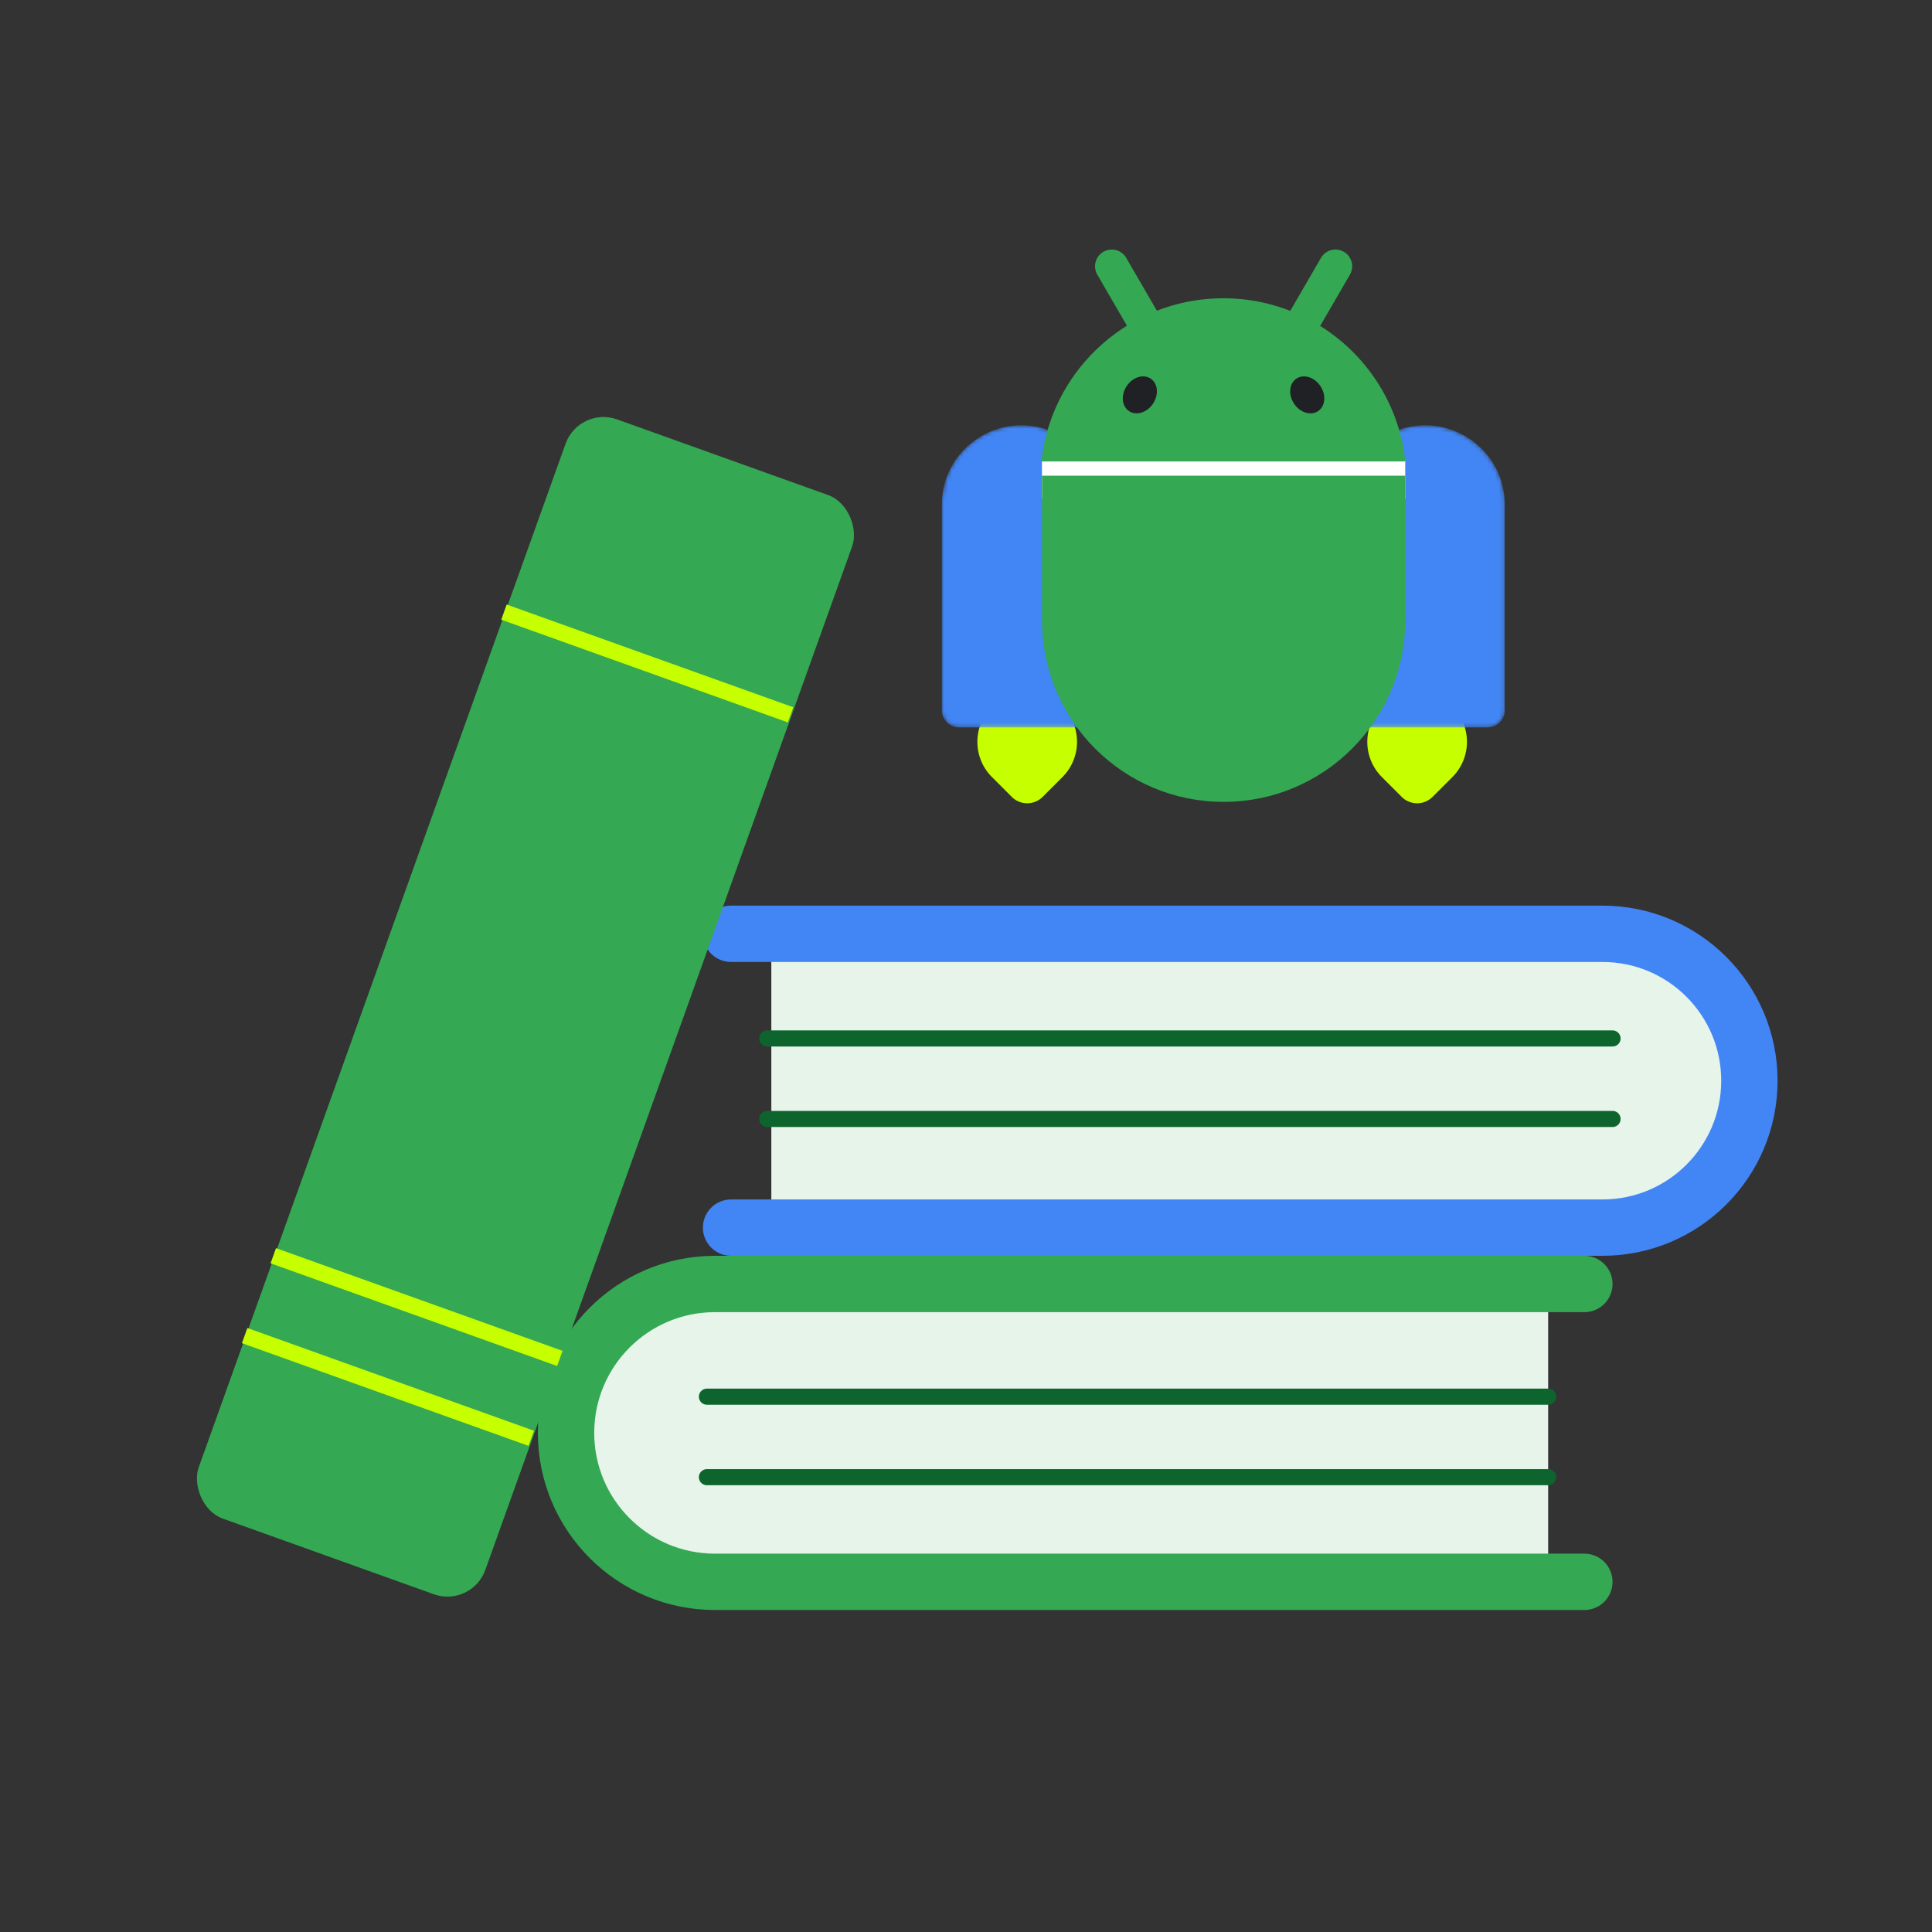
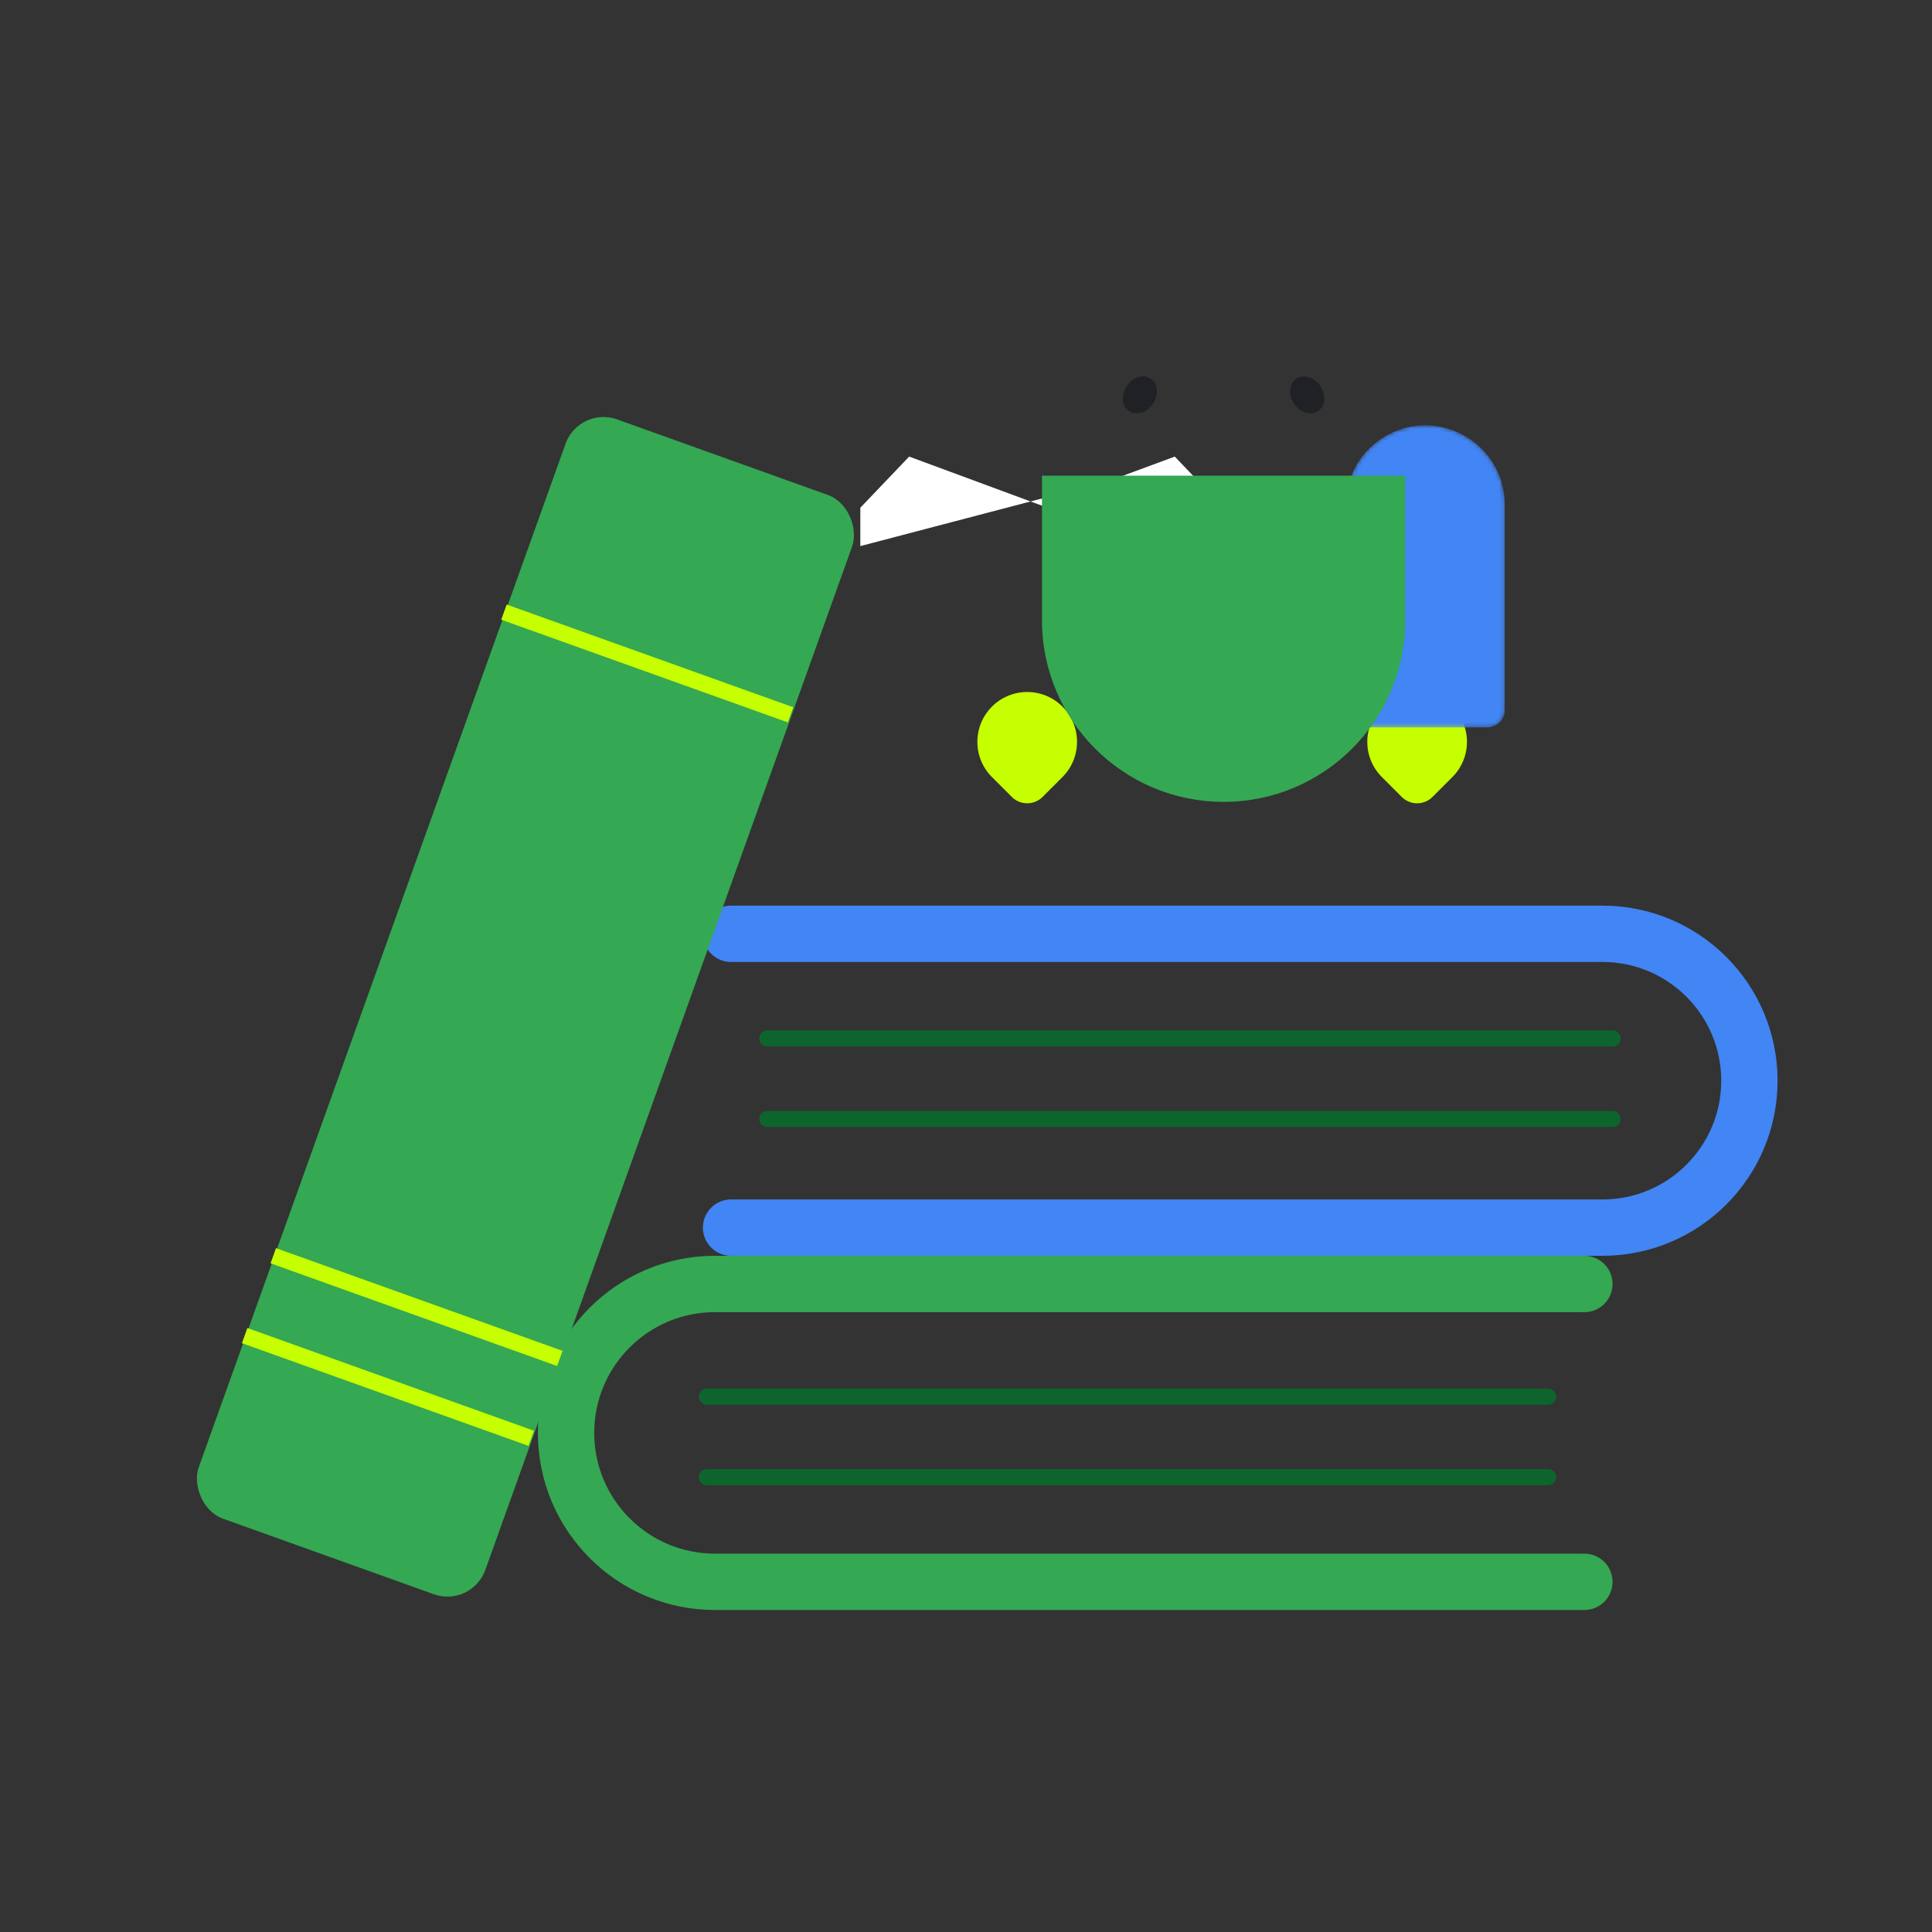
<svg xmlns="http://www.w3.org/2000/svg" width="480" height="480" fill="none">
  <rect width="100%" height="100%" fill="#333333" stroke="none" />
-   <path fill="#E6F4EA" d="M434.633 268c0 20.435-16.566 37-37 37h-206v-74h206c20.434 0 37 16.565 37 37ZM140.633 356.5c0-20.158 16.341-36.5 36.5-36.5h207.5v73h-207.5c-20.159 0-36.5-16.342-36.5-36.5Z" />
  <path stroke="#4285F4" stroke-linecap="round" stroke-width="14" d="M181.633 305h216.5c20.158 0 36.5-16.342 36.5-36.5v0c0-20.158-16.342-36.5-36.5-36.5h-216.5" />
  <path stroke="#34A853" stroke-linecap="round" stroke-width="14" d="M393.633 319h-216c-20.435 0-37 16.565-37 37v0c0 20.435 16.565 37 37 37h216" />
  <path stroke="#0D652D" stroke-linecap="round" stroke-linejoin="round" stroke-width="4" d="M190.633 258h210M175.633 347h209M190.633 278h210M175.633 367h209" />
  <path fill="#C6FF00" d="M246.453 175.556c4.834-4.835 12.672-4.835 17.506 0 4.834 4.834 4.834 12.672 0 17.507l-4.924 4.924a5.416 5.416 0 0 1-7.659 0l-4.923-4.924c-4.834-4.835-4.834-12.673 0-17.507ZM360.836 175.556c-4.834-4.835-12.672-4.835-17.506 0-4.835 4.834-4.835 12.672 0 17.507l4.923 4.924a5.416 5.416 0 0 0 7.659 0l4.924-4.924c4.834-4.835 4.834-12.673 0-17.507Z" />
  <mask id="a" width="44" height="76" x="234" y="105" maskUnits="userSpaceOnUse" style="mask-type:alpha">
    <path fill="#4285F4" d="M234 125.429c0-15.089 16.242-24.6 29.401-17.217a19.743 19.743 0 0 1 10.015 15.586l4.338 52.309a4.258 4.258 0 0 1-4.244 4.61h-35.252a4.258 4.258 0 0 1-4.258-4.258v-51.03Z" />
  </mask>
  <g mask="url(#a)">
-     <path fill="#4285F4" d="M234 125.429c0-15.089 16.242-24.6 29.401-17.217a19.743 19.743 0 0 1 10.015 15.586l4.338 52.309a4.258 4.258 0 0 1-4.244 4.61h-35.252a4.258 4.258 0 0 1-4.258-4.258v-51.03Z" />
-   </g>
+     </g>
  <mask id="b" width="44" height="76" x="330" y="105" maskUnits="userSpaceOnUse" style="mask-type:alpha">
    <path fill="#4285F4" d="M373.859 125.429c0-15.089-16.242-24.6-29.401-17.217a19.743 19.743 0 0 0-10.015 15.586l-4.338 52.309a4.258 4.258 0 0 0 4.243 4.61h35.253a4.258 4.258 0 0 0 4.258-4.258v-51.03Z" />
  </mask>
  <g mask="url(#b)">
    <path fill="#4285F4" d="M373.859 125.429c0-15.089-16.242-24.6-29.401-17.217a19.743 19.743 0 0 0-10.015 15.586l-4.338 52.309a4.258 4.258 0 0 0 4.243 4.61h35.253a4.258 4.258 0 0 0 4.258-4.258v-51.03Z" />
  </g>
-   <path fill="#fff" d="M258.875 123.841s17.546 11.836 45.127 11.836c27.581 0 45.127-11.836 45.127-11.836v-9.535l-12.131-12.705-32.996 12.197-32.996-12.197-12.131 12.705v9.535Z" />
-   <path fill="#34A853" d="M348.91 112.651a45.077 45.077 0 0 0-2.561-9.558 45.085 45.085 0 0 0-2.046-4.51 46.019 46.019 0 0 0-3.301-5.38 45.454 45.454 0 0 0-7.357-8.065 45.522 45.522 0 0 0-5.651-4.16c.018-.028.033-.059.051-.087.912-1.576 1.826-3.149 2.738-4.724a10965.068 10965.068 0 0 0 4.599-7.928 4.155 4.155 0 0 0 .233-3.701 4.128 4.128 0 0 0-1.703-1.954 4.192 4.192 0 0 0-2.551-.562 4.15 4.15 0 0 0-3.169 2.047c-.641 1.103-1.282 2.21-1.921 3.313l-2.677 4.614c-.912 1.575-1.827 3.148-2.739 4.724-.099.172-.2.343-.299.517-.139-.055-.276-.11-.415-.163a45.37 45.37 0 0 0-16.191-2.965c-.157 0-.311 0-.468.002-5.071.05-9.945.932-14.49 2.514-.527.183-1.047.377-1.563.58l-.279-.483c-.913-1.575-1.827-3.149-2.739-4.724l-2.677-4.614c-.641-1.103-1.282-2.21-1.921-3.313a4.149 4.149 0 0 0-3.951-2.053 4.131 4.131 0 0 0-1.769.568 4.138 4.138 0 0 0-1.89 2.503 4.155 4.155 0 0 0 .42 3.153c.642 1.103 1.283 2.21 1.922 3.313l2.677 4.614c.912 1.575 1.826 3.148 2.738 4.724.007.013.016.026.022.04a45.711 45.711 0 0 0-13.085 12.274 45.037 45.037 0 0 0-3.3 5.38 45.225 45.225 0 0 0-4.519 13.517c-.031.183-.06.368-.089.551a46.413 46.413 0 0 0-.26 1.99h90.434a46.413 46.413 0 0 0-.26-1.99l.007-.004Z" />
+   <path fill="#fff" d="M258.875 123.841s17.546 11.836 45.127 11.836v-9.535l-12.131-12.705-32.996 12.197-32.996-12.197-12.131 12.705v9.535Z" />
  <path fill="#202124" d="M327.465 102.146c1.809-1.204 2.072-3.99.587-6.221-1.485-2.232-4.155-3.065-5.965-1.861-1.809 1.204-2.072 3.989-.587 6.221 1.485 2.231 4.156 3.065 5.965 1.861ZM286.469 100.282c1.485-2.231 1.222-5.017-.587-6.22-1.81-1.205-4.48-.371-5.965 1.86-1.485 2.232-1.222 5.017.587 6.221 1.809 1.204 4.48.371 5.965-1.861Z" />
  <path fill="#34A853" d="M258.875 118.178H349.129v35.918c0 24.923-20.204 45.127-45.127 45.127-24.923 0-45.127-20.204-45.127-45.127v-35.918Z" />
  <rect width="75.633" height="290.132" x="143.891" y="100.823" fill="#34A853" rx="10" transform="rotate(19.718 143.891 100.823)" />
  <path stroke="#C6FF00" stroke-width="4" d="m196.406 177.596-71.198-25.518M131.98 357.341l-71.198-25.518M139.093 337.5l-71.197-25.518" />
</svg>